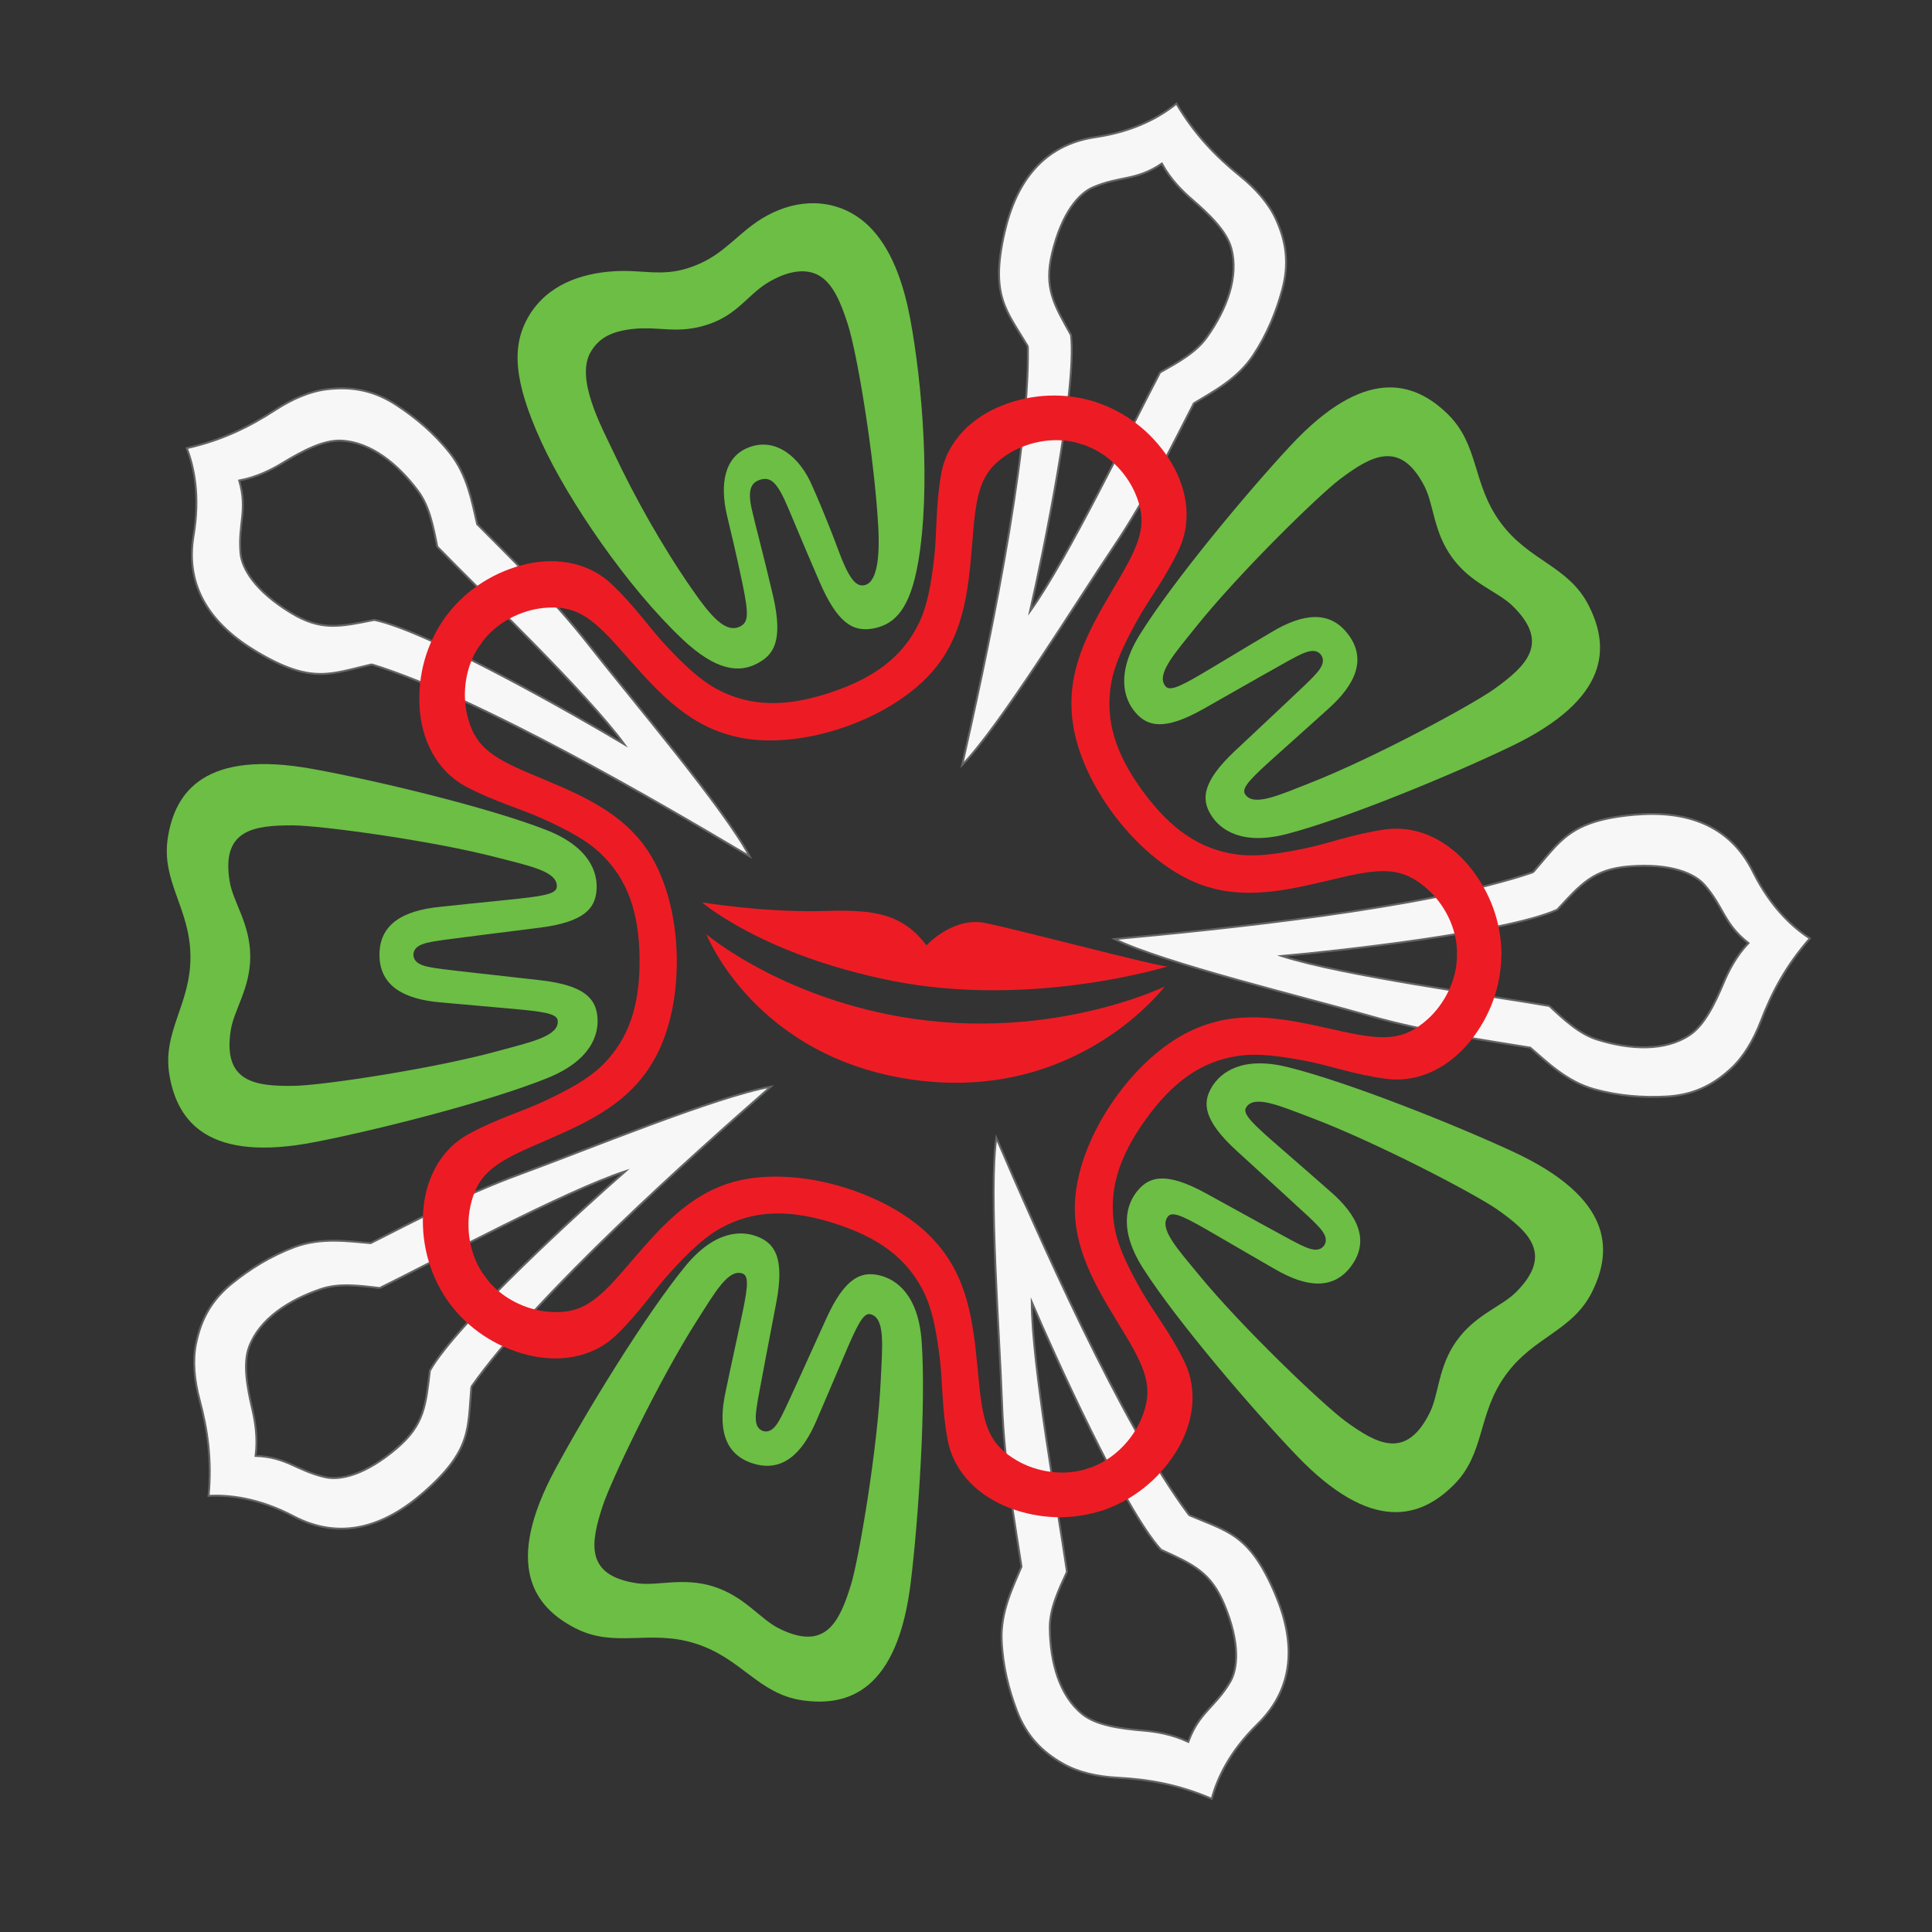
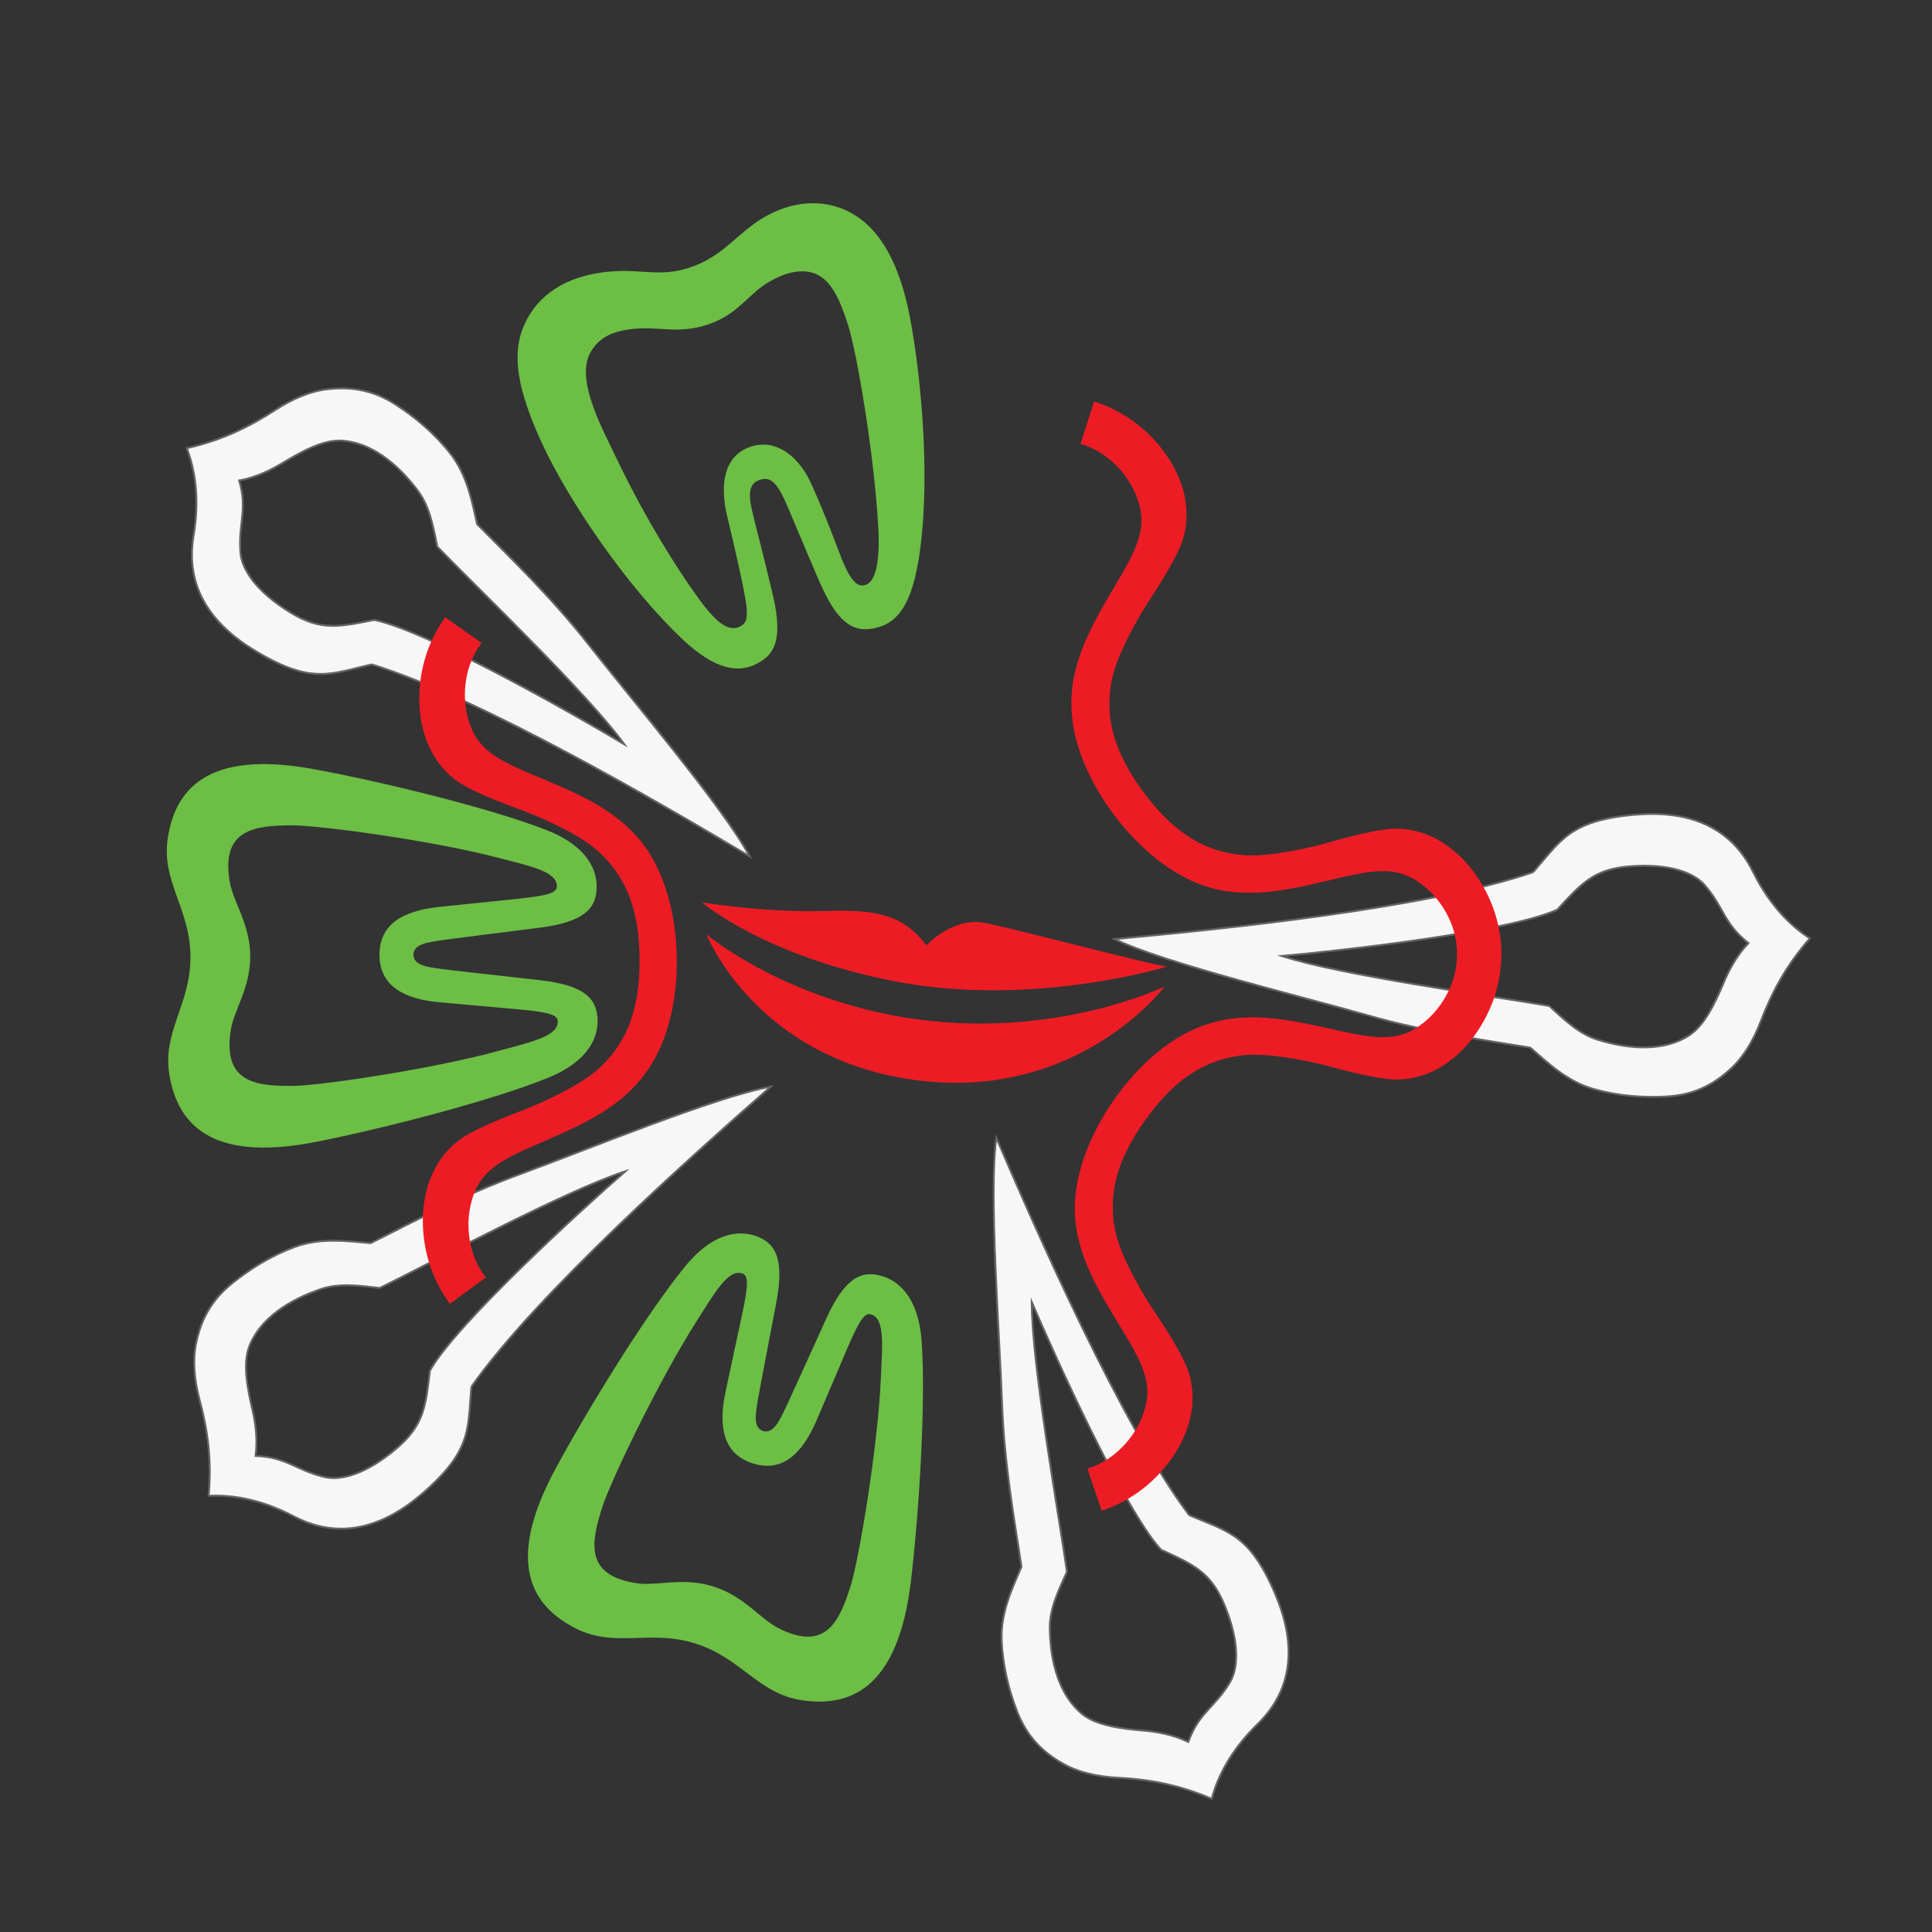
<svg xmlns="http://www.w3.org/2000/svg" version="1.1" id="Layer_1" x="0px" y="0px" viewBox="0 0 1000 1000" style="enable-background:new 0 0 1000 1000;" xml:space="preserve">
  <rect x="0" y="0" width="1000" height="1000" fill="#333333" stroke="none" />
  <style type="text/css">
	.st0{fill:#F7F7F7;stroke:#636464;stroke-miterlimit:10;}
	.st1{fill:#ED1C24;}
	.st2{fill:#6CBE45;}
</style>
  <path class="st0" d="M226.33,282.97c-2.08-10.49-4.03-20.86-9.93-28.79c-10.54-14.15-24.57-25.42-39.88-26.1  c-9.21-0.4-19.97,5.34-30.53,11.73c-5.1,3.09-12.94,7.2-22.17,8.91c4.5,15.52-0.67,22.41,0.68,37.63  c0.7,7.77,7.26,19.34,25.93,30.75c15.78,9.65,25.58,7.29,43.27,3.76c27.81,5.62,105.37,50,129.45,64.39  C303.74,358.64,248.79,306.09,226.33,282.97 M192.42,343.9c-21.18,4.82-30.92,10.55-59.75-6.66c-23.2-13.85-37.02-33.2-32.49-59.99  c3.52-20.78,0.16-35.74-3.51-45.28c18.39-4.14,32.47-11.13,45.73-19.73c8.97-5.81,18.12-9.79,27.21-10.81  c12.38-1.4,23.73,0.45,35.56,8.2c9.74,6.37,19.41,14.38,27.66,24.77c9.24,11.62,11.54,25.79,14.15,36.92  c16.22,16.42,38.53,37.82,57.62,62.2c22.31,28.48,70.05,84.6,83.41,109.73C342.3,416.04,248.58,361.23,192.42,343.9" />
  <path class="st0" d="M196.53,666.69c-10.62-1.27-21.07-2.64-30.44,0.54c-16.71,5.65-31.77,15.52-37.14,29.87  c-3.24,8.65-1.1,20.64,1.72,32.66c1.35,5.8,2.85,14.52,1.62,23.82c16.16,0.55,21.12,7.59,35.99,10.99  c7.61,1.75,20.64-0.92,37.26-15.13c14.05-12.04,14.84-22.08,16.96-39.99c13.93-24.72,80.1-84.78,101.23-103.23  C292.42,616.45,225.47,652.47,196.53,666.69 M244,717.77c-1.97,21.62,0.48,32.67-24.79,54.77c-20.36,17.79-43.03,24.94-67.1,12.36  c-18.67-9.78-33.95-11.19-44.16-10.64c1.77-18.77-0.53-34.32-4.63-49.61c-2.74-10.31-3.69-20.26-1.86-29.2  c2.49-12.21,7.76-22.45,18.79-31.3c9.06-7.29,19.66-14,32.09-18.66c13.91-5.18,28.1-2.98,39.49-2.04  c20.62-10.34,47.87-24.95,76.95-35.57c33.99-12.42,102.12-40.48,130.16-45.41C358.93,597.51,277.82,669.71,244,717.77" />
  <path class="st0" d="M552.26,813.59c-4.47,9.72-8.99,19.24-8.88,29.13c0.21,17.65,4.94,35,16.93,44.57  c7.21,5.73,19.29,7.41,31.58,8.46c5.94,0.5,14.68,1.79,23.17,5.84c5.49-15.24,13.74-17.75,21.56-30.86c4-6.7,5.5-19.93-2.9-40.12  c-7.1-17.07-16.41-20.95-32.79-28.48c-19.2-20.88-55.86-102.38-66.89-128.18C534.11,706.88,547.7,781.7,552.26,813.59   M615.51,784.24c19.96,8.55,31.22,9.63,44.42,40.51c10.64,24.83,10.43,48.6-8.97,67.61c-15.07,14.75-21.13,28.84-23.77,38.71  c-17.32-7.46-32.81-10.08-48.62-10.91c-10.65-0.56-20.39-2.75-28.35-7.26c-10.83-6.13-18.92-14.29-23.96-27.53  c-4.12-10.87-7.24-23.02-7.81-36.28c-0.64-14.84,5.84-27.65,10.27-38.2c-3.48-22.79-8.94-53.25-10.06-84.18  c-1.29-36.15-6.95-109.62-2.98-137.79C536.65,637.76,580.27,737.21,615.51,784.24" />
  <path class="st0" d="M801.92,520.67c7.84,7.27,15.49,14.52,24.95,17.45c16.82,5.25,34.8,6.11,47.6-2.33  c7.69-5.09,13.02-16.05,17.81-27.42c2.31-5.51,6.24-13.41,12.71-20.24c-12.77-9.93-12.65-18.54-22.68-30.03  c-5.12-5.89-17.25-11.39-39.04-9.65c-18.43,1.46-24.99,9.13-37.22,22.39c-25.82,11.81-114.63,21.49-142.58,23.99  C694.84,504.96,770.15,515.16,801.92,520.67 M793.54,451.45c14.32-16.33,18.81-26.71,52.25-29.73c26.89-2.42,49.47,5.12,61.53,29.44  c9.38,18.88,20.89,29.01,29.48,34.56c-12.46,14.18-19.73,28.09-25.4,42.87c-3.83,9.95-8.94,18.55-15.66,24.72  c-9.18,8.43-19.48,13.6-33.6,14.28c-11.6,0.58-24.12-0.22-36.93-3.79c-14.29-3.96-24.49-14.08-33.13-21.53  c-22.76-3.75-53.41-7.97-83.17-16.45c-34.79-9.93-106.41-27.27-131.98-39.75C629.86,481.19,737.93,470.45,793.54,451.45" />
-   <path class="st0" d="M600.47,192.74c9.33-5.23,18.61-10.28,24.31-18.37c10.2-14.38,16.58-31.21,12.5-45.96  c-2.46-8.88-11.25-17.35-20.59-25.44c-4.5-3.88-10.83-10.05-15.31-18.31c-13.39,9.07-21.53,6.28-35.58,12.28  c-7.18,3.04-16.14,12.86-21.24,34.14c-4.28,17.99,0.97,26.59,9.79,42.33c3.25,28.18-14.98,115.66-21.21,143  C552.44,289.73,585.42,221.24,600.47,192.74 M532.03,179.31c-11.11-18.65-19.57-26.14-12.11-58.88c5.99-26.36,20.14-45.48,47-49.43  c20.86-3.08,34.04-10.92,41.99-17.36c9.61,16.21,20.62,27.44,32.91,37.4c8.29,6.73,14.9,14.23,18.67,22.53  c5.18,11.34,6.9,22.72,3.2,36.36c-3.04,11.22-7.69,22.89-15,33.95c-8.2,12.38-20.99,18.94-30.75,24.87  c-10.59,20.49-24.06,48.33-41.34,74c-20.21,30.03-58.83,92.78-78.59,113.24C509.75,344.15,532.91,238.07,532.03,179.31" />
  <path class="st1" d="M363.38,467.07c0,0,32.88,5.47,64.4,4.44c26.69-0.88,39.86,2.31,51.77,17.8c0,0,13.67-15,30.53-11.55  c18.81,3.86,87.69,22.19,94.18,22.48c0,0-69.98,21.72-142.15,7.49C395,494.47,363.38,467.07,363.38,467.07 M365.61,483.57  c0,0,34.31,29.23,93.26,41.33c80.7,16.59,143.96-14.27,143.96-14.27s-44.6,59.46-128.61,48.46  C391.02,548.22,365.61,483.57,365.61,483.57" />
  <path class="st2" d="M196.42,494.33c-0.01,0.02-0.01,0.04-0.01,0.06c0.11,15.84,12.52,22.83,31.6,24.44  c3.92,0.39,20.54,1.86,35.46,3.17c16.99,1.5,24.84,2.46,25.21,6.24c0.77,8.06-13.75,11.05-30.13,15.56  c-34.78,9.59-92.26,18.01-106.11,18.23c-20.03,0.3-37.26-1.64-33-28.8c1.68-10.67,10.19-21.81,10.09-38.39  c-0.01-0.02,0-0.04,0.01-0.06c-0.02-0.02-0.02-0.05-0.02-0.07c-0.11-16.59-8.78-27.61-10.6-38.25  c-4.63-27.11,12.57-29.27,32.6-29.25c13.86,0.03,71.43,7.65,106.33,16.77c16.46,4.31,31.03,7.1,30.35,15.17  c-0.3,3.79-8.15,4.84-25.13,6.57c-14.87,1.54-31.49,3.2-35.39,3.67c-19.07,1.88-31.36,9.02-31.26,24.86  C196.42,494.3,196.42,494.3,196.42,494.33 M87.74,556.74c4.13,23.67,19.95,45.22,75.5,34.35c32.81-6.41,90.33-21.01,120.26-33.16  c22.03-8.95,26.69-22.1,25.7-31.82c-0.92-8.87-6.09-16.13-29.81-18.78c-21.77-2.46-45.4-5.06-49.61-5.63  c-8.22-1.13-15.54-1.78-15.81-7.49c0.18-5.73,7.5-6.48,15.69-7.71c4.22-0.62,27.81-3.56,49.53-6.31  c23.68-2.98,28.77-10.3,29.56-19.18c0.85-9.73-3.97-22.84-26.14-31.47c-30.1-11.73-87.81-25.55-120.7-31.52  c-55.68-10.12-71.21,11.65-75.01,35.37c-3.67,22.85,11.49,36.54,11.67,61.53c0,0.03,0,0.04,0,0.07c0,0.01,0.01,0.04,0,0.06  C98.75,520.04,83.75,533.95,87.74,556.74" />
  <path class="st2" d="M389.64,757.47c0.03-0.01,0.05,0,0.06,0c15.1,4.8,25.57-4.84,33.02-22.47c1.6-3.61,8.13-18.98,13.98-32.74  c6.66-15.69,10.02-22.88,13.72-22.04c7.9,1.74,6.25,16.49,5.49,33.46c-1.61,36.05-11.37,93.3-15.44,106.54  c-5.91,19.13-13.07,34.94-37.6,22.49c-9.61-4.9-17.58-16.44-33.38-21.46c-0.02,0-0.04-0.01-0.07-0.01c-0.02,0-0.03-0.02-0.05-0.04  c-15.82-5.02-28.99-0.16-39.65-1.71c-27.23-3.98-23.96-21.02-17.76-40.06c4.31-13.18,29.36-65.56,48.82-95.94  c9.17-14.32,16.34-27.29,23.79-24.2c3.53,1.48,2.11,9.27-1.49,25.94c-3.16,14.63-6.68,30.95-7.45,34.8  c-4.11,18.72-1.1,32.62,13.99,37.42C389.61,757.44,389.62,757.44,389.64,757.47 M415.41,880.1c23.8,3.38,49.18-5.01,56.01-61.18  c4.04-33.2,7.93-92.41,5.63-124.63c-1.7-23.72-12.78-32.23-22.33-34.28c-8.72-1.86-17.23,0.81-27.07,22.54  c-9.05,19.96-18.84,41.61-20.7,45.46c-3.59,7.47-6.47,14.21-12,12.69c-5.36-1.94-3.84-9.09-2.48-17.29  c0.71-4.2,5.2-27.54,9.31-49.07c4.49-23.44-0.92-30.53-9.1-34.02c-9-3.83-22.95-3.27-38.02,15.14  c-20.48,24.98-51.43,75.6-67.27,105.04c-26.84,49.86-10.94,71.35,10.46,82.28c20.59,10.54,38.31,0.36,62.13,7.92  c0.02,0,0.04,0.02,0.06,0.02c0.01,0,0.03,0.02,0.06,0.02C383.92,858.29,392.53,876.84,415.41,880.1" />
-   <path class="st2" d="M699.61,654.99c0.02-0.02,0.02-0.04,0.03-0.04c9.22-12.89,3.29-25.81-11.2-38.36  c-2.92-2.62-15.52-13.58-26.79-23.4c-12.88-11.2-18.66-16.59-16.73-19.86c4.11-6.98,17.64-0.87,33.52,5.1  c33.78,12.7,85.23,39.65,96.57,47.62c16.34,11.52,29.17,23.22,9.74,42.71c-7.61,7.64-21.05,11.63-30.71,25.13  c-0.02,0.01,0,0.03-0.05,0.04c-0.01,0.02-0.01,0.04-0.04,0.06c-9.65,13.5-9.11,27.51-13.89,37.17  c-12.2,24.66-27.38,16.29-43.58,4.51c-11.18-8.17-53.3-48.18-76.16-76.07c-10.78-13.16-20.9-23.97-15.65-30.11  c2.49-2.89,9.48,0.88,24.22,9.44c12.93,7.51,27.34,15.91,30.78,17.84c16.53,9.69,30.67,11.13,39.91-1.73  C699.6,655.01,699.6,655.01,699.61,654.99 M824.2,668.38c10.58-21.57,10.44-48.33-40.88-72.19  c-30.32-14.08-85.42-36.08-116.79-43.85c-23.06-5.72-34.58,2.2-39.51,10.64c-4.45,7.71-4.51,16.63,13.1,32.71  c16.17,14.78,33.74,30.79,36.84,33.72c6,5.74,11.52,10.58,8.37,15.33c-3.49,4.53-9.85,0.86-17.2-2.97  c-3.79-1.98-24.6-13.46-43.8-24.03c-20.92-11.5-29.33-8.57-35.18-1.85c-6.43,7.37-10.21,20.8,2.65,40.83  c17.45,27.2,56.02,72.28,79.11,96.43c39.12,40.93,64.49,32.45,81.51,15.48c16.38-16.31,12.16-36.33,26.71-56.64  c0,0,0.03-0.02,0.04-0.04c0,0,0.02-0.04,0.03-0.05C793.73,691.61,814.03,689.15,824.2,668.38" />
-   <path class="st2" d="M697.91,328.53c0,0-0.01-0.03-0.01-0.04c-9.39-12.75-23.53-11.12-39.93-1.2c-3.4,1.98-17.71,10.55-30.54,18.26  c-14.63,8.77-21.54,12.63-24.07,9.77c-5.34-6.06,4.64-17.02,15.24-30.31c22.5-28.22,64.05-68.81,75.11-77.11  c16.02-12.01,31.11-20.58,43.65,3.91c4.89,9.6,4.55,23.63,14.4,36.98c0,0.02,0.02,0.04,0.04,0.05c0,0.02,0.03,0.03,0.03,0.05  c9.85,13.36,23.35,17.19,31.07,24.72c19.7,19.2,7.04,31.08-9.18,42.81c-11.22,8.13-62.28,35.8-95.89,48.95  c-15.83,6.18-29.25,12.47-33.46,5.57c-1.97-3.25,3.76-8.72,16.47-20.1c11.13-9.99,23.58-21.11,26.48-23.77  c14.33-12.73,20.06-25.74,10.68-38.5C697.96,328.56,697.96,328.55,697.91,328.53 M749.17,214.17  c-17.24-16.72-42.72-24.87-81.28,16.58c-22.76,24.47-60.72,70.09-77.8,97.52c-12.57,20.18-8.61,33.56-2.08,40.86  c5.94,6.63,14.42,9.45,35.14-2.33c19.05-10.82,39.7-22.59,43.46-24.62c7.3-3.92,13.62-7.71,17.17-3.22  c3.22,4.72-2.23,9.63-8.15,15.45c-3.06,2.99-20.4,19.22-36.37,34.22c-17.42,16.33-17.21,25.24-12.65,32.88  c5.02,8.39,16.66,16.14,39.66,10.11c31.24-8.19,86.05-30.94,116.17-45.45c51-24.55,50.77-51.29,39.89-72.72  c-10.45-20.63-30.78-22.8-45.6-42.91c0-0.02-0.02-0.04-0.02-0.06c-0.02-0.01-0.03-0.03-0.05-0.04  C761.85,250.32,765.78,230.28,749.17,214.17" />
  <path class="st2" d="M376.37,267.12c0.9,3.77,4.63,19.12,7.93,34.94c3.35,16.18,3.07,20.11-1.32,22.24  c-7.36,3.61-14.99-5.22-24.68-19.17c-15.48-22.25-29.66-47.52-40.78-71.15c-6.07-12.89-20.17-38.43-11.51-52.25  c3.97-6.38,9.82-10.3,22.13-11.52c13.57-1.35,22.72,2.92,38.41-2.3c15.68-5.21,20.56-15.74,31.79-22.17  c10.75-6.15,19.37-6.61,25.48-3.18c7.43,4.2,11.4,14.12,14.97,25.15c4.99,15.47,13.66,68.14,15.75,104.16  c1.01,16.96-0.63,30.74-7.94,31.13c-3.71,0.19-7.21-3.32-12.91-18.84c-5.17-14.06-11.73-29.31-13.39-32.88  c-5.86-13.75-18.08-25.26-32.67-19.74C375.2,236.24,372.31,250.08,376.37,267.12 M273.65,163.69c-8.92,15.13-8,33.22,6.52,64.98  c13.91,30.42,44.62,75.36,73.13,102.24c17.3,16.34,29.2,17.37,38.35,12.66c8.28-4.27,14.15-10.97,8.41-35.47  c-5.36-22.86-9.62-38.31-10.66-43.37c-3.11-12.28,0.18-15.07,3.9-16.37c4.88-1.57,8.18,0.53,12.7,10.12  c2.21,4.68,8.92,21.29,18.1,42.46c9.04,20.86,16.92,26.51,28.12,24.32c11.37-2.23,18.89-10.61,22.98-34.02  c6.72-38.61,2.11-93.06-4.04-126.06c-6.37-34.35-19.38-50.11-33.52-56.42c-16.58-7.38-34.56-2.62-48.35,7.82  c-10.94,8.25-17.4,16.96-32.5,21.98c-15.1,5.02-0.03,0.02-0.06,0.02c-14.44,4.8-24.2,0.84-39.13,1.83  C300.56,141.54,283.21,147.48,273.65,163.69" />
-   <path class="st1" d="M384.74,382.1c-3.57-0.64-7.01-1.51-10.28-2.59c-23.24-7.66-38.28-26.46-54.24-44.34  c-14.52-16.31-22.86-22.11-39.02-20.47c-11.17,1.13-24.69,7.26-32.6,18.98l-18.65-13.49c9.65-13.54,23.7-23.19,39.94-27.6  c15.26-4.16,33.38-2.79,46.66,9.73c12.18,11.49,19.55,22.7,28.49,32.21c9.67,10.29,17.88,17.94,26.67,22.5  c17.02,8.85,35.23,9.04,58.19,1.41c22.96-7.64,37.43-18.69,45.76-35.96c4.31-8.94,6.3-19.97,7.89-34  c1.48-12.98,0.67-26.36,3.54-42.85c3.12-17.99,16.82-29.92,31.54-35.73c15.66-6.17,32.68-6.88,48.53-1.81l-6.84,21.97  c-13.39-4.65-27.88-1.47-37.5,4.31c-13.95,8.35-17.14,18.02-19.01,39.77c-2.07,23.87-2.86,47.94-16.9,67.98  c-10.62,15.19-29.72,27.37-50.31,34.42C418.98,382.56,400.25,384.85,384.74,382.1" />
  <path class="st1" d="M339.56,546.73c-1.71,3.19-3.6,6.21-5.63,8.98c-14.46,19.74-36.99,28.22-58.93,37.88  c-19.99,8.79-28.11,14.91-31.54,30.79c-2.38,10.98-0.72,25.73,7.98,36.88l-18.59,13.57c-9.89-13.37-14.71-29.72-13.89-46.52  c0.75-15.79,7.64-32.62,23.67-41.36c14.69-8.02,27.61-11.56,39.44-17.15c12.77-6.01,22.57-11.46,29.65-18.39  c13.7-13.47,19.49-30.73,19.32-54.91c-0.17-24.21-6.2-41.37-20.07-54.65c-7.17-6.86-17.04-12.16-29.89-18  c-11.9-5.42-24.87-8.78-39.67-16.6c-16.13-8.55-23.26-25.25-24.23-41.04c-1.04-16.81,3.55-33.2,13.27-46.72l18.78,13.31  c-8.57,11.28-10.02,26.05-7.49,36.99c3.65,15.84,11.86,21.84,31.96,30.35c22.07,9.35,44.71,17.56,59.43,37.1  c11.16,14.79,16.85,36.7,17.17,58.47C350.59,514.33,346.98,532.83,339.56,546.73" />
-   <path class="st1" d="M482.17,640.57c2.52,2.63,4.81,5.37,6.81,8.15c14.3,19.85,15.42,43.9,17.82,67.74  c2.18,21.72,5.52,31.34,19.55,39.51c9.7,5.67,24.25,8.63,37.56,3.83l7.14,21.84c-15.78,5.29-32.8,4.82-48.54-1.16  c-14.79-5.59-28.64-17.33-32.02-35.28c-3.1-16.47-2.48-29.85-4.13-42.81c-1.78-14.01-3.9-25.02-8.33-33.88  c-8.59-17.17-23.21-28.03-46.26-35.34c-23.06-7.32-41.26-6.89-58.17,2.2c-8.73,4.69-16.84,12.46-26.37,22.87  c-8.82,9.63-16.04,20.94-28.05,32.6c-13.1,12.72-31.21,14.32-46.51,10.37c-16.3-4.2-30.48-13.64-40.33-27.06l18.46-13.74  c8.09,11.62,21.67,17.57,32.86,18.54c16.19,1.42,24.45-4.51,38.75-21.02c15.72-18.1,30.5-37.1,53.62-45.06  c17.55-6.03,40.13-4.67,60.95,1.74C454.76,620.09,471.26,629.22,482.17,640.57" />
  <path class="st1" d="M615.51,533.95c3.25-1.6,6.57-2.92,9.84-3.96c23.28-7.46,46.51-1.11,69.92,4c21.34,4.63,31.51,4.43,43.62-6.39  c8.38-7.49,15.71-20.39,15.23-34.53l22.98-0.05c0.17,16.65-5.54,32.68-16.08,45.82c-9.9,12.34-25.34,21.88-43.46,19.55  c-16.6-2.14-29.14-6.89-42-9.32c-13.86-2.64-24.99-3.99-34.8-2.53c-18.98,2.85-33.81,13.41-47.89,33.08  c-14.1,19.67-19.31,37.1-15.9,56c1.79,9.76,6.67,19.84,13.62,32.12c6.44,11.39,14.96,21.74,22.32,36.78  c8.05,16.37,3.99,34.09-4.5,47.43c-9.02,14.21-22.39,24.79-38.2,30l-7.37-21.8c13.54-4.1,23.41-15.2,27.79-25.52  c6.36-14.96,3.25-24.66-8.01-43.37c-12.36-20.53-25.87-40.45-26.3-64.91c-0.31-18.54,7.96-39.61,20.5-57.42  C587.55,553.69,601.35,540.82,615.51,533.95" />
  <path class="st1" d="M555.29,374.2c-0.5-3.59-0.74-7.14-0.73-10.58c0.11-24.46,13.34-44.58,25.42-65.29  c11-18.86,13.97-28.59,7.41-43.46c-4.51-10.26-14.54-21.21-28.14-25.14l7.06-21.89c15.88,5,29.39,15.37,38.61,29.47  c8.69,13.22,12.98,30.87,5.17,47.36c-7.16,15.14-15.55,25.6-21.84,37.07c-6.79,12.37-11.53,22.53-13.17,32.33  c-3.14,18.91,2.31,36.29,16.66,55.77c14.37,19.47,29.32,29.82,48.34,32.41c9.81,1.35,20.95-0.17,34.77-3  c12.82-2.61,25.28-7.52,41.85-9.89c18.08-2.58,33.64,6.76,43.74,18.96c10.72,12.97,16.63,28.95,16.71,45.6l-22.99,0.25  c0.29-14.16-7.23-26.97-15.7-34.32c-12.26-10.67-22.44-10.73-43.7-5.8c-23.34,5.42-46.47,12.1-69.87,4.96  c-17.74-5.43-35.2-19.82-48.27-37.22C565.43,406.89,557.45,389.79,555.29,374.2" />
</svg>